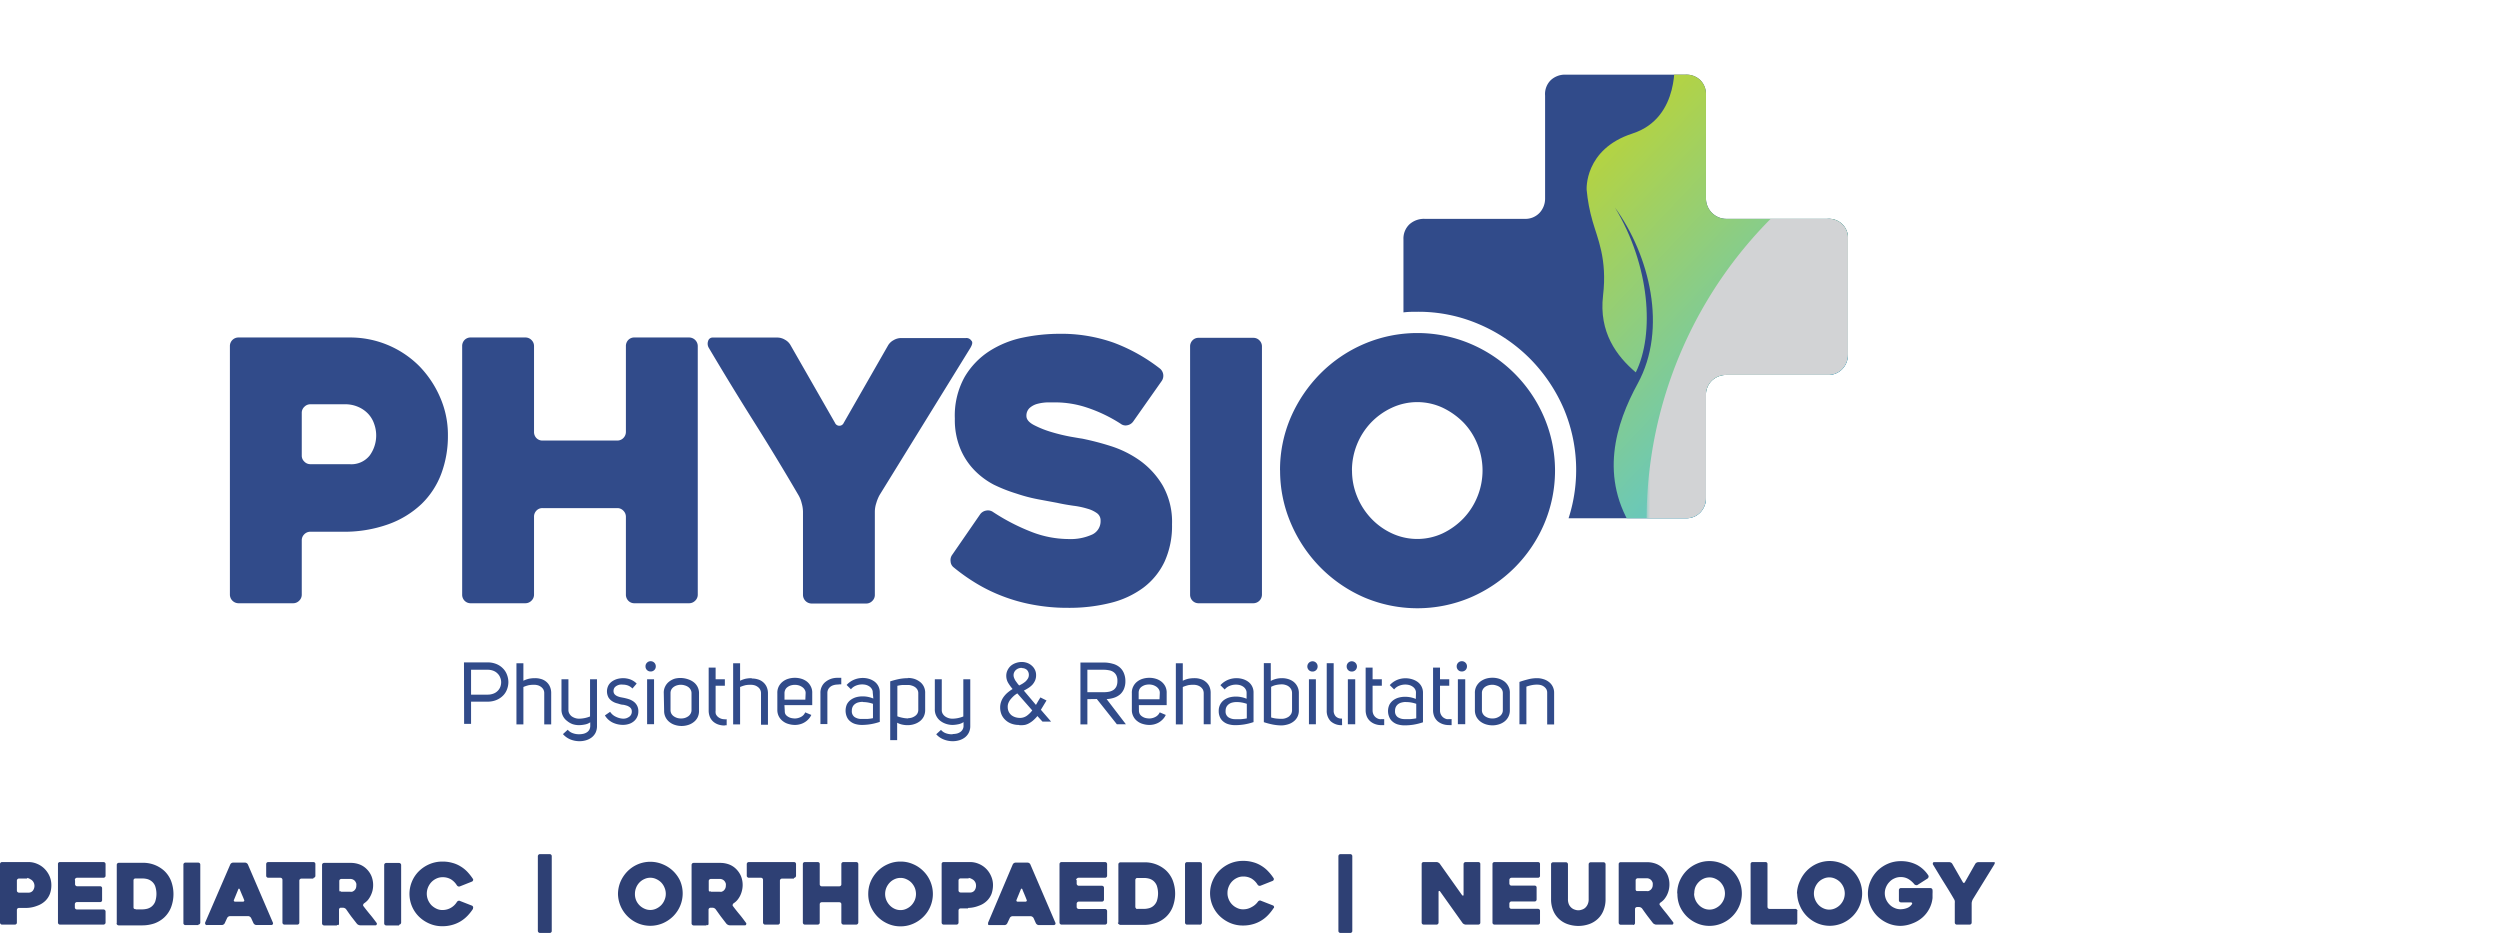
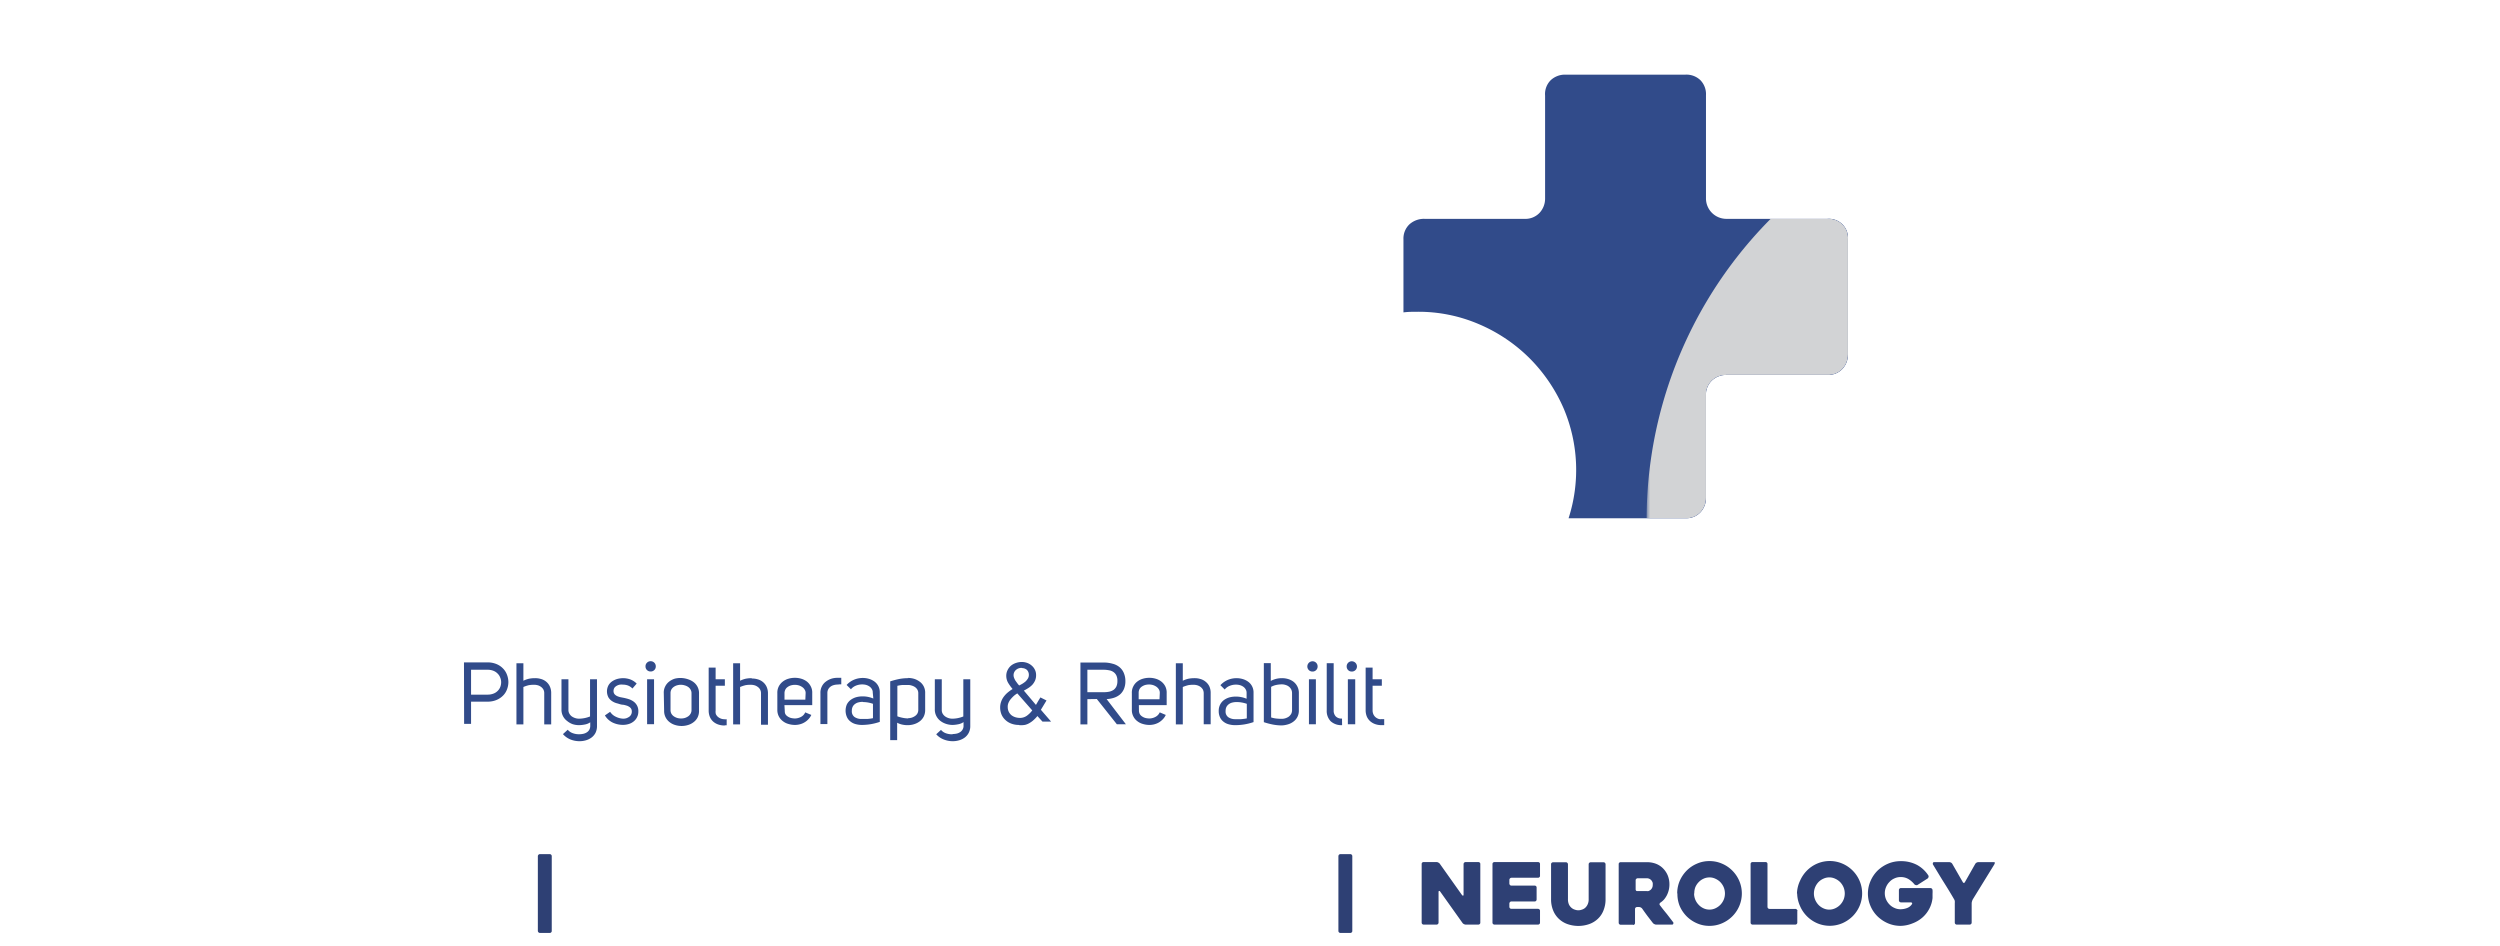
<svg xmlns="http://www.w3.org/2000/svg" viewBox="0 0 359.72 136.16">
  <defs>
    <style>.cls-1{fill:url(#linear-gradient);}.cls-2{fill:none;clip-rule:evenodd;}.cls-3{isolation:isolate;}.cls-4,.cls-5{fill:#314b8a;}.cls-10,.cls-5{fill-rule:evenodd;}.cls-6{clip-path:url(#clip-path);}.cls-7{clip-path:url(#clip-path-2);}.cls-8{fill:url(#linear-gradient-2);}.cls-9{mask:url(#mask);}.cls-10{fill:#d2d3d5;mix-blend-mode:multiply;}.cls-11{fill:#2e4074;}</style>
    <linearGradient id="linear-gradient" x1="15.2" y1="214.95" x2="33.59" y2="149.33" gradientTransform="translate(273.43 -116.33)" gradientUnits="userSpaceOnUse">
      <stop offset="0" stop-color="#fff" />
      <stop offset="1" />
    </linearGradient>
    <clipPath id="clip-path" transform="translate(0 10.74)">
      <path class="cls-2" d="M262.9,43.21H248.42a3,3,0,0,0-2.09.8,2.8,2.8,0,0,0-.86,2.15V60.89a2.94,2.94,0,0,1-.8,2.09,2.77,2.77,0,0,1-2.14.85H225.7A22.66,22.66,0,0,0,225,48.05a23.4,23.4,0,0,0-4.89-7.22,23.1,23.1,0,0,0-7.23-4.89A22,22,0,0,0,204,34.12c-.69,0-1.38,0-2.06.09V23.69a2.82,2.82,0,0,1,.86-2.15,3.12,3.12,0,0,1,2.21-.79h14.36a2.8,2.8,0,0,0,2.15-.86,3,3,0,0,0,.8-2.09V3A2.8,2.8,0,0,1,223.13.8a3,3,0,0,1,2.09-.8h17.31a2.89,2.89,0,0,1,2.14.8,2.87,2.87,0,0,1,.8,2.15V17.8a2.94,2.94,0,0,0,2.95,2.95H262.9a2.74,2.74,0,0,1,3,2.94V40.26a3,3,0,0,1-.8,2.09,2.8,2.8,0,0,1-2.15.86" />
    </clipPath>
    <clipPath id="clip-path-2" transform="translate(0 10.74)">
-       <path class="cls-2" d="M240.9-2.32s1,8.52-6,10.79-6.6,8.11-6.6,8.11a24.45,24.45,0,0,0,.85,4.5c.71,2.5,2.13,5.43,1.51,10.7s1.94,8.72,4.71,11.06c2.73-5.52,2.05-15.37-3-23.72,5,6.91,7.59,17.43,3.28,25.32-3.14,5.75-5.67,13.55-.47,21.29l27.23,2.51,14.62-79Z" />
-     </clipPath>
+       </clipPath>
    <linearGradient id="linear-gradient-2" x1="231.87" y1="20" x2="267.09" y2="53.37" gradientUnits="userSpaceOnUse">
      <stop offset="0" stop-color="#b4d342" />
      <stop offset="1" stop-color="#5cc6d0" />
    </linearGradient>
    <mask id="mask" x="236.93" y="13.37" width="122.79" height="122.79" maskUnits="userSpaceOnUse">
      <g transform="translate(0 10.74)">
        <rect class="cls-1" x="236.93" y="2.63" width="122.79" height="122.79" />
      </g>
    </mask>
  </defs>
  <g class="cls-3">
    <g id="Layer_2" data-name="Layer 2">
      <g id="Layer_1-2" data-name="Layer 1">
        <path class="cls-4" d="M198.78,93.6a2.67,2.67,0,0,1-.91-.15,2.14,2.14,0,0,1-.72-.42,1.91,1.91,0,0,1-.48-.67,2.37,2.37,0,0,1-.17-.9V85.32h1V87h1.33v.93H197.5v3.57a1.4,1.4,0,0,0,.11.53,1.22,1.22,0,0,0,.33.44,1.34,1.34,0,0,0,.52.26,1.36,1.36,0,0,0,.36,0,1.5,1.5,0,0,0,.35,0v.87l-.2,0h-.19M195,93.47h-1.06V87H195Zm-1.23-8.32a.73.73,0,0,1,.74-.74.75.75,0,0,1,.74.74.73.73,0,0,1-.74.74.72.72,0,0,1-.74-.74Zm-.66,8.45a2.26,2.26,0,0,1-1.64-.56,2.12,2.12,0,0,1-.57-1.57V84.69h1v6.78a1.2,1.2,0,0,0,.29.86,1.13,1.13,0,0,0,.91.32Zm-3.77-.13h-1V87h1Zm-1.23-8.32a.75.75,0,0,1,.74-.74.73.73,0,0,1,.74.74.72.72,0,0,1-.74.74.73.73,0,0,1-.74-.74Zm-3.67,7.54a1.61,1.61,0,0,0,.54-.09,1.8,1.8,0,0,0,.48-.24,1.55,1.55,0,0,0,.33-.39,1.16,1.16,0,0,0,.12-.54V89a1.19,1.19,0,0,0-.12-.54,1.29,1.29,0,0,0-.33-.4,1.39,1.39,0,0,0-.47-.24,1.71,1.71,0,0,0-.55-.09,4.29,4.29,0,0,0-.77.08,2.64,2.64,0,0,0-.77.28v4.4a3.66,3.66,0,0,0,.76.16A6.79,6.79,0,0,0,184.39,92.69Zm0-5.85a3.1,3.1,0,0,1,.92.13,2.4,2.4,0,0,1,.78.4,2,2,0,0,1,.54.68,2.06,2.06,0,0,1,.21,1v2.42a2,2,0,0,1-.21.95,1.94,1.94,0,0,1-.57.67,2.41,2.41,0,0,1-.8.4,3.47,3.47,0,0,1-.91.15,6.93,6.93,0,0,1-1.27-.13,10.56,10.56,0,0,1-1.28-.34V84.68h1v2.56A3.34,3.34,0,0,1,184.43,86.84Zm-6.53,3.44a2.32,2.32,0,0,0-.59.07,1.37,1.37,0,0,0-.49.22,1.2,1.2,0,0,0-.35.39,1.26,1.26,0,0,0-.13.6,1,1,0,0,0,.39.9,1.74,1.74,0,0,0,1,.28h.83a7.53,7.53,0,0,0,.83-.11V90.53a5.13,5.13,0,0,0-.68-.18A4,4,0,0,0,177.9,90.28Zm1.46-1.35a.91.91,0,0,0-.14-.49,1.09,1.09,0,0,0-.34-.37,1.58,1.58,0,0,0-.49-.23,2.17,2.17,0,0,0-.57-.07,2.33,2.33,0,0,0-.88.17,1.75,1.75,0,0,0-.73.53l-.62-.62a3.12,3.12,0,0,1,1.07-.76,3.27,3.27,0,0,1,1.24-.25,3.13,3.13,0,0,1,.91.13,2.54,2.54,0,0,1,.79.39,1.82,1.82,0,0,1,.55.65,1.92,1.92,0,0,1,.21.92v4.23a8.2,8.2,0,0,1-1.36.34,8.07,8.07,0,0,1-1.19.1h-.14a3.33,3.33,0,0,1-.91-.13,2,2,0,0,1-.74-.38,1.63,1.63,0,0,1-.49-.63,2.06,2.06,0,0,1-.18-.9,1.94,1.94,0,0,1,.21-.93,1.87,1.87,0,0,1,.54-.64,2.57,2.57,0,0,1,.78-.38,3.46,3.46,0,0,1,.92-.12,4,4,0,0,1,1.56.31Zm-7.49-2.09a2.78,2.78,0,0,1,.81.11,2,2,0,0,1,.77.39A1.92,1.92,0,0,1,174,88a2.25,2.25,0,0,1,.2,1v4.47h-1V89a1.2,1.2,0,0,0-.13-.54,1.34,1.34,0,0,0-.34-.37,1.53,1.53,0,0,0-.48-.23,2,2,0,0,0-.55-.07,4.23,4.23,0,0,0-.73.06,5.45,5.45,0,0,0-.78.26v5.38h-1V84.7h1v2.51a3.75,3.75,0,0,1,.81-.29,4.5,4.5,0,0,1,.79-.08Zm-5,2.11a.93.93,0,0,0-.14-.51,1.38,1.38,0,0,0-.35-.37,2,2,0,0,0-.49-.24,2.16,2.16,0,0,0-.56-.08,2.27,2.27,0,0,0-.59.08,1.8,1.8,0,0,0-.48.24,1,1,0,0,0-.32.37,1.14,1.14,0,0,0-.11.53v.91h3Zm-3,2.56A1.08,1.08,0,0,0,164,92a1,1,0,0,0,.34.35,1.51,1.51,0,0,0,.48.22,2.6,2.6,0,0,0,.56.07,1.89,1.89,0,0,0,.86-.22,1.35,1.35,0,0,0,.63-.66l.87.37a2.06,2.06,0,0,1-.43.63,2.64,2.64,0,0,1-.56.45,2.7,2.7,0,0,1-.66.27,2.88,2.88,0,0,1-.71.09,3.22,3.22,0,0,1-.93-.14,2.23,2.23,0,0,1-.8-.4,1.89,1.89,0,0,1-.57-.68,1.93,1.93,0,0,1-.22-.95V89a1.93,1.93,0,0,1,.22-1,2,2,0,0,1,.57-.68,2.41,2.41,0,0,1,.8-.4,3.22,3.22,0,0,1,.93-.13,3.08,3.08,0,0,1,.91.13,2.41,2.41,0,0,1,.8.4,2.09,2.09,0,0,1,.57.68,2,2,0,0,1,.21,1v1.72h-4Zm-5.07-2.65a4.07,4.07,0,0,0,.82-.08,1.85,1.85,0,0,0,.62-.27,1.36,1.36,0,0,0,.4-.51,1.88,1.88,0,0,0,.13-.76,1.74,1.74,0,0,0-.14-.77,1.26,1.26,0,0,0-.41-.5,1.5,1.5,0,0,0-.63-.26,3.84,3.84,0,0,0-.79-.08h-2.35v3.23Zm-2.35,1v3.63h-1v-8.9h3.39a4.5,4.5,0,0,1,1.19.16,2.54,2.54,0,0,1,1,.47,2.19,2.19,0,0,1,.64.82,2.94,2.94,0,0,1,.25,1.22,2.83,2.83,0,0,1-.21,1.14,2.2,2.2,0,0,1-.57.79,2.64,2.64,0,0,1-.86.47,4,4,0,0,1-1.06.19L162,93.47H160.7l-2.88-3.63ZM145,91a1.56,1.56,0,0,0,.14.66,1.63,1.63,0,0,0,.37.49,1.77,1.77,0,0,0,.56.3,2.26,2.26,0,0,0,.69.11,1.73,1.73,0,0,0,1-.32,3.7,3.7,0,0,0,.77-.76l-2.15-2.45a3.31,3.31,0,0,0-.5.36,5,5,0,0,0-.45.47,2.06,2.06,0,0,0-.33.55A1.37,1.37,0,0,0,145,91Zm2-5.64a1.2,1.2,0,0,0-.82.3,1,1,0,0,0-.34.77,1.08,1.08,0,0,0,.08.38,2.33,2.33,0,0,0,.19.39l.26.36a3,3,0,0,0,.28.33c.15-.08.32-.16.48-.26a3.72,3.72,0,0,0,.45-.33,2.18,2.18,0,0,0,.33-.42,1,1,0,0,0,.13-.51,1,1,0,0,0-.29-.73A1.09,1.09,0,0,0,147.07,85.39Zm-.4,8.21a3.06,3.06,0,0,1-1.06-.18,2.5,2.5,0,0,1-.85-.51,2.32,2.32,0,0,1-.58-.8,2.69,2.69,0,0,1-.2-1,2.5,2.5,0,0,1,.15-.88,2.72,2.72,0,0,1,.4-.73,3.54,3.54,0,0,1,.57-.59,5.91,5.91,0,0,1,.67-.48,6.9,6.9,0,0,1-.63-.87,2,2,0,0,1-.28-1,1.8,1.8,0,0,1,.19-.85,2,2,0,0,1,.49-.64,2.28,2.28,0,0,1,.72-.39,2.66,2.66,0,0,1,.85-.14,2.28,2.28,0,0,1,.77.14,1.94,1.94,0,0,1,.65.39,1.75,1.75,0,0,1,.45.59,1.66,1.66,0,0,1,.17.78,1.87,1.87,0,0,1-.15.78,2.38,2.38,0,0,1-.39.6,3.12,3.12,0,0,1-.56.46,7.08,7.08,0,0,1-.66.38l1.74,2.06.32-.55c.12-.2.23-.37.32-.53l.88.44-.81,1.34,1.47,1.7H150l-.73-.8a4.72,4.72,0,0,1-.53.56,3.35,3.35,0,0,1-.58.43,2.32,2.32,0,0,1-.67.28A3.35,3.35,0,0,1,146.67,93.6Zm-9.57,1.31a3,3,0,0,0,.6-.06,1.45,1.45,0,0,0,.51-.21,1.06,1.06,0,0,0,.36-.37,1,1,0,0,0,.14-.57v-.51a1.88,1.88,0,0,1-.74.31,4.59,4.59,0,0,1-.82.1,3,3,0,0,1-.94-.15,2.73,2.73,0,0,1-.83-.43,2.09,2.09,0,0,1-.58-.7,2,2,0,0,1-.22-1V87h1v4.42a1,1,0,0,0,.13.53,1.3,1.3,0,0,0,.35.39,1.8,1.8,0,0,0,.48.24,1.77,1.77,0,0,0,.56.09,4.29,4.29,0,0,0,1.58-.32V87h1V93.7a2.05,2.05,0,0,1-.22,1,2,2,0,0,1-.57.68,2.56,2.56,0,0,1-.81.4,3.24,3.24,0,0,1-.94.13,3.43,3.43,0,0,1-1.28-.25,2.77,2.77,0,0,1-1.08-.75l.69-.63a1.59,1.59,0,0,0,.71.49A2.52,2.52,0,0,0,137.1,94.91Zm-6.39-2.28a2.09,2.09,0,0,0,.55-.08,1.8,1.8,0,0,0,.48-.24,1.09,1.09,0,0,0,.34-.37,1.11,1.11,0,0,0,.12-.52V89a1,1,0,0,0-.12-.49,1.17,1.17,0,0,0-.33-.37,1.53,1.53,0,0,0-.48-.23,1.6,1.6,0,0,0-.53-.09c-.26,0-.53,0-.79,0a4.64,4.64,0,0,0-.76.12v4.39a4.61,4.61,0,0,0,.75.21A3.94,3.94,0,0,0,130.71,92.63Zm0-5.79a3.18,3.18,0,0,1,.91.13,2.69,2.69,0,0,1,.79.41,1.86,1.86,0,0,1,.57.67,2,2,0,0,1,.21,1v2.41a2.06,2.06,0,0,1-.21.94,2,2,0,0,1-.57.68,2.58,2.58,0,0,1-.81.41,2.91,2.91,0,0,1-.93.14,3.33,3.33,0,0,1-.78-.08,2.7,2.7,0,0,1-.73-.27v2.51h-1V87.3a12.28,12.28,0,0,1,1.29-.34A6.83,6.83,0,0,1,130.74,86.84Zm-6.51,3.44a2.32,2.32,0,0,0-.59.07,1.29,1.29,0,0,0-.49.22,1.1,1.1,0,0,0-.35.39,1.26,1.26,0,0,0-.13.6,1,1,0,0,0,.39.9,1.74,1.74,0,0,0,1,.28h.83a7,7,0,0,0,.82-.11V90.53a5,5,0,0,0-.67-.18A4.11,4.11,0,0,0,124.23,90.28Zm1.45-1.35a.9.9,0,0,0-.13-.49,1.2,1.2,0,0,0-.34-.37,1.69,1.69,0,0,0-.49-.23,2.22,2.22,0,0,0-.57-.07,2.33,2.33,0,0,0-.88.17,1.75,1.75,0,0,0-.73.53l-.62-.62a3,3,0,0,1,1.07-.76,3.23,3.23,0,0,1,1.24-.25,3.13,3.13,0,0,1,.91.13,2.54,2.54,0,0,1,.79.39,1.9,1.9,0,0,1,.76,1.57v4.23a8.45,8.45,0,0,1-1.36.34,8.07,8.07,0,0,1-1.19.1H124a3.41,3.41,0,0,1-.92-.13,2,2,0,0,1-.73-.38,1.63,1.63,0,0,1-.49-.63,2.3,2.3,0,0,1,0-1.83,1.89,1.89,0,0,1,.55-.64,2.57,2.57,0,0,1,.78-.38,3.46,3.46,0,0,1,.92-.12,3.9,3.9,0,0,1,1.55.31Zm-5.06-1.14a2,2,0,0,0-.56.08,1.29,1.29,0,0,0-.47.23,1.18,1.18,0,0,0-.32.38,1.12,1.12,0,0,0-.12.53v4.46h-1V89a2,2,0,0,1,.22-1,1.86,1.86,0,0,1,.57-.67,2.64,2.64,0,0,1,.78-.41,2.9,2.9,0,0,1,.86-.13h.29l.28,0v.94l-.26,0ZM115.92,89a.85.85,0,0,0-.14-.51,1.12,1.12,0,0,0-.35-.37,1.72,1.72,0,0,0-.49-.24,2.09,2.09,0,0,0-.55-.08,2.21,2.21,0,0,0-.59.08,1.54,1.54,0,0,0-.48.24,1,1,0,0,0-.32.37,1.15,1.15,0,0,0-.12.53v.91h3Zm-3,2.56A1,1,0,0,0,113,92a1,1,0,0,0,.34.35,1.51,1.51,0,0,0,.48.22,2.6,2.6,0,0,0,.56.07,1.93,1.93,0,0,0,.86-.22,1.29,1.29,0,0,0,.62-.66l.88.37a2.26,2.26,0,0,1-.43.63,2.46,2.46,0,0,1-.57.45,2.41,2.41,0,0,1-.66.27,2.8,2.8,0,0,1-.7.09,3.22,3.22,0,0,1-.93-.14,2.23,2.23,0,0,1-.8-.4,2,2,0,0,1-.58-.68,2,2,0,0,1-.22-.95V89a2,2,0,0,1,.22-1,2.12,2.12,0,0,1,.58-.68,2.41,2.41,0,0,1,.8-.4,3.22,3.22,0,0,1,.93-.13,3.13,3.13,0,0,1,.91.13,2.5,2.5,0,0,1,.8.4,2.07,2.07,0,0,1,.56.68,1.93,1.93,0,0,1,.22,1v1.72h-4Zm-4.68-4.67A2.82,2.82,0,0,1,109,87a2,2,0,0,1,.77.39,1.92,1.92,0,0,1,.53.68,2.25,2.25,0,0,1,.2,1v4.47h-1V89a1.09,1.09,0,0,0-.48-.91,1.38,1.38,0,0,0-.47-.23,2.08,2.08,0,0,0-.55-.07,4.23,4.23,0,0,0-.73.06,5.45,5.45,0,0,0-.78.26v5.38h-1V84.7h1v2.51a3.75,3.75,0,0,1,.81-.29,4.5,4.5,0,0,1,.79-.08Zm-4,6.76a2.71,2.71,0,0,1-.91-.15,2.14,2.14,0,0,1-.72-.42,1.89,1.89,0,0,1-.47-.67,2.37,2.37,0,0,1-.17-.9V85.32h1V87h1.33v.93h-1.33v3.57A1.4,1.4,0,0,0,103,92a1.14,1.14,0,0,0,.34.44,1.46,1.46,0,0,0,.87.31,1.45,1.45,0,0,0,.35,0v.87l-.19,0ZM98,87.79a2,2,0,0,0-.54.07,1.56,1.56,0,0,0-.49.22,1.19,1.19,0,0,0-.36.38,1.08,1.08,0,0,0-.13.52v2.45a1.09,1.09,0,0,0,.13.53,1.19,1.19,0,0,0,.36.38,1.84,1.84,0,0,0,.49.23,2,2,0,0,0,.54.07,1.93,1.93,0,0,0,.53-.07,1.78,1.78,0,0,0,.48-.23,1.06,1.06,0,0,0,.35-.38,1,1,0,0,0,.14-.53V89a1,1,0,0,0-.14-.52,1.06,1.06,0,0,0-.35-.38,1.51,1.51,0,0,0-.48-.22A1.93,1.93,0,0,0,98,87.79ZM95.51,89a1.93,1.93,0,0,1,.22-1,2,2,0,0,1,.57-.68,2.63,2.63,0,0,1,.8-.41A3.36,3.36,0,0,1,99,87a2.63,2.63,0,0,1,.8.41,2,2,0,0,1,.57.68,2,2,0,0,1,.21,1v2.41a2.06,2.06,0,0,1-.21,1,1.94,1.94,0,0,1-.57.67,2.42,2.42,0,0,1-.8.41,3.13,3.13,0,0,1-1.85,0,2.42,2.42,0,0,1-.8-.41,2,2,0,0,1-.79-1.63Zm-1.4,4.46h-1V87h1Zm-1.23-8.32a.7.7,0,0,1,.21-.52.71.71,0,0,1,.53-.22.73.73,0,0,1,.74.74.72.72,0,0,1-.74.74.74.74,0,0,1-.53-.21A.72.72,0,0,1,92.88,85.15ZM89.7,92.67a1.62,1.62,0,0,0,.44-.07,1.79,1.79,0,0,0,.39-.2.89.89,0,0,0,.38-.76.76.76,0,0,0-.12-.44.91.91,0,0,0-.31-.27,1.36,1.36,0,0,0-.41-.17,2.51,2.51,0,0,0-.44-.1c-.27,0-.54-.12-.81-.19a2.25,2.25,0,0,1-.74-.32,1.71,1.71,0,0,1-.53-.54,1.87,1.87,0,0,1,0-1.74,1.76,1.76,0,0,1,.56-.59,2.49,2.49,0,0,1,.76-.34,3.34,3.34,0,0,1,.82-.1,3.16,3.16,0,0,1,1,.18,2.53,2.53,0,0,1,.92.6l-.61.71a1.74,1.74,0,0,0-.66-.44,2.09,2.09,0,0,0-.69-.12,2.42,2.42,0,0,0-.45,0,1.42,1.42,0,0,0-.45.16,1.05,1.05,0,0,0-.34.29.83.83,0,0,0-.13.46.72.72,0,0,0,.15.47,1.11,1.11,0,0,0,.37.27,2.46,2.46,0,0,0,.48.16l.47.09a7.1,7.1,0,0,1,.76.2,2.51,2.51,0,0,1,.67.35,1.66,1.66,0,0,1,.67,1.39,1.78,1.78,0,0,1-.19.85,1.74,1.74,0,0,1-.49.61,2,2,0,0,1-.71.37,2.74,2.74,0,0,1-.81.12,3.44,3.44,0,0,1-1.45-.31,2.63,2.63,0,0,1-1.16-1.05l.75-.52a1.94,1.94,0,0,0,.84.72A2.59,2.59,0,0,0,89.7,92.67Zm-6.38,2.24a2.88,2.88,0,0,0,.59-.06,1.58,1.58,0,0,0,.52-.21,1.06,1.06,0,0,0,.36-.37,1.15,1.15,0,0,0,.14-.57v-.51a1.94,1.94,0,0,1-.74.31,4.71,4.71,0,0,1-.82.1,3,3,0,0,1-1-.15A2.68,2.68,0,0,1,81.6,93a2,2,0,0,1-.81-1.66V87h1v4.42a1,1,0,0,0,.14.53,1.26,1.26,0,0,0,.34.39,1.86,1.86,0,0,0,.49.24,1.71,1.71,0,0,0,.55.09,4.38,4.38,0,0,0,1.59-.32V87h1V93.7a2.17,2.17,0,0,1-.21,1,2,2,0,0,1-.57.68,2.56,2.56,0,0,1-.81.4,3.28,3.28,0,0,1-.94.13,3.48,3.48,0,0,1-1.29-.25A2.92,2.92,0,0,1,81,94.89l.69-.63a1.65,1.65,0,0,0,.71.49A2.58,2.58,0,0,0,83.32,94.91ZM77,86.84a2.82,2.82,0,0,1,.81.11,2,2,0,0,1,.77.39,1.92,1.92,0,0,1,.53.68,2.25,2.25,0,0,1,.2,1v4.47h-1V89a1.08,1.08,0,0,0-.13-.54,1.2,1.2,0,0,0-.34-.37,1.38,1.38,0,0,0-.47-.23,2.08,2.08,0,0,0-.55-.07,4.23,4.23,0,0,0-.73.06,4.73,4.73,0,0,0-.78.26v5.38h-1V84.7h1v2.51a3.75,3.75,0,0,1,.81-.29,4.41,4.41,0,0,1,.79-.08Zm-6.85,2.37a2.31,2.31,0,0,0,.86-.15,1.66,1.66,0,0,0,.61-.4,1.6,1.6,0,0,0,.37-.57,1.92,1.92,0,0,0,.12-.66,1.65,1.65,0,0,0-.13-.66,1.55,1.55,0,0,0-.37-.58,1.68,1.68,0,0,0-.61-.41,2.22,2.22,0,0,0-.85-.15H67.78v3.58Zm-3.39-4.64h3.39a3.29,3.29,0,0,1,1.31.25,2.77,2.77,0,0,1,.94.65,2.52,2.52,0,0,1,.56.91,3,3,0,0,1,.19,1.05,2.91,2.91,0,0,1-.19,1,2.48,2.48,0,0,1-.56.9,2.9,2.9,0,0,1-.94.64,3.28,3.28,0,0,1-1.3.25H67.78v3.2h-1Z" transform="translate(0 10.74)" />
-         <path class="cls-4" d="M223.62,89v4.5h-1V88.93a1,1,0,0,0-.13-.52,1.29,1.29,0,0,0-.34-.36,1.4,1.4,0,0,0-.46-.22,2.31,2.31,0,0,0-.52-.06,3.89,3.89,0,0,0-.85.09,5.37,5.37,0,0,0-.69.2v5.41h-1V87.38c.42-.15.84-.27,1.27-.38a5.2,5.2,0,0,1,1.27-.16,3,3,0,0,1,.9.14,2.36,2.36,0,0,1,.79.4,1.87,1.87,0,0,1,.55.66,1.94,1.94,0,0,1,.21.93m-8.87-1.18a2,2,0,0,0-.55.07,1.67,1.67,0,0,0-.49.22,1.16,1.16,0,0,0-.35.38,1,1,0,0,0-.13.52v2.45a1,1,0,0,0,.13.53,1.16,1.16,0,0,0,.35.38,2,2,0,0,0,.49.23,2,2,0,0,0,.55.07,1.86,1.86,0,0,0,.52-.07,2,2,0,0,0,.49-.23,1.16,1.16,0,0,0,.35-.38,1,1,0,0,0,.13-.53V89a1,1,0,0,0-.13-.52,1.16,1.16,0,0,0-.35-.38,1.67,1.67,0,0,0-.49-.22A1.86,1.86,0,0,0,214.75,87.79ZM212.22,89a2,2,0,0,1,.22-1,2.22,2.22,0,0,1,.57-.68,2.81,2.81,0,0,1,.81-.41,3.22,3.22,0,0,1,.93-.13,3.13,3.13,0,0,1,.91.13,2.69,2.69,0,0,1,.81.41,2.07,2.07,0,0,1,.56.68,1.93,1.93,0,0,1,.22,1v2.41a2,2,0,0,1-.22,1,2,2,0,0,1-.56.67,2.48,2.48,0,0,1-.81.41,3.14,3.14,0,0,1-.91.14,3.22,3.22,0,0,1-.93-.14,2.58,2.58,0,0,1-.81-.41,2.18,2.18,0,0,1-.57-.67,2.06,2.06,0,0,1-.22-1Zm-1.39,4.46h-1.06V87h1.06Zm-1.23-8.32a.73.73,0,0,1,.74-.74.71.71,0,0,1,.53.22.7.7,0,0,1,.21.52.72.72,0,0,1-.21.53.74.74,0,0,1-.53.21.72.72,0,0,1-.74-.74Zm-1.12,8.45a2.67,2.67,0,0,1-.91-.15,2.29,2.29,0,0,1-.73-.42,2,2,0,0,1-.47-.67,2.37,2.37,0,0,1-.17-.9V85.32h1V87h1.33v.93H207.2v3.57a1.23,1.23,0,0,0,.11.53,1.22,1.22,0,0,0,.33.44,1.34,1.34,0,0,0,.52.26,1.36,1.36,0,0,0,.36,0,1.56,1.56,0,0,0,.35,0v.87l-.2,0Zm-6.2-3.32a2.25,2.25,0,0,0-.58.07,1.41,1.41,0,0,0-.5.22,1.17,1.17,0,0,0-.34.39,1.26,1.26,0,0,0-.13.6,1,1,0,0,0,.39.9,1.73,1.73,0,0,0,1,.28h.83a7.22,7.22,0,0,0,.83-.11V90.53a5.13,5.13,0,0,0-.68-.18A4,4,0,0,0,202.28,90.28Zm1.46-1.35a.9.9,0,0,0-.13-.49,1.12,1.12,0,0,0-.35-.37,1.48,1.48,0,0,0-.49-.23,2.1,2.1,0,0,0-.56-.07,2.29,2.29,0,0,0-.88.17,1.69,1.69,0,0,0-.73.53l-.63-.62a3.07,3.07,0,0,1,1.08-.76A3.22,3.22,0,0,1,203.2,87a2.65,2.65,0,0,1,.79.39,1.9,1.9,0,0,1,.76,1.57v4.23a8.72,8.72,0,0,1-1.36.34,8.07,8.07,0,0,1-1.19.1h-.14a3.41,3.41,0,0,1-.92-.13,2,2,0,0,1-.73-.38,1.63,1.63,0,0,1-.49-.63,2.19,2.19,0,0,1,0-1.83,1.89,1.89,0,0,1,.55-.64,2.36,2.36,0,0,1,.78-.38,3.44,3.44,0,0,1,.91-.12,3.91,3.91,0,0,1,1.56.31Z" transform="translate(0 10.74)" />
        <path class="cls-5" d="M262.9,43.21H248.42a3,3,0,0,0-2.09.8,2.8,2.8,0,0,0-.86,2.15V60.89a2.94,2.94,0,0,1-.8,2.09,2.77,2.77,0,0,1-2.14.85H225.7A22.66,22.66,0,0,0,225,48.05a23.4,23.4,0,0,0-4.89-7.22,23.1,23.1,0,0,0-7.23-4.89A22,22,0,0,0,204,34.12c-.69,0-1.38,0-2.06.09V23.69a2.82,2.82,0,0,1,.86-2.15,3.12,3.12,0,0,1,2.21-.79h14.36a2.8,2.8,0,0,0,2.15-.86,3,3,0,0,0,.8-2.09V3A2.8,2.8,0,0,1,223.13.8a3,3,0,0,1,2.09-.8h17.31a2.89,2.89,0,0,1,2.14.8,2.87,2.87,0,0,1,.8,2.15V17.8a2.94,2.94,0,0,0,2.95,2.95H262.9a2.74,2.74,0,0,1,3,2.94V40.26a3,3,0,0,1-.8,2.09,2.8,2.8,0,0,1-2.15.86" transform="translate(0 10.74)" />
        <g class="cls-6">
          <g class="cls-7">
-             <rect class="cls-8" x="227.84" width="49.21" height="78.98" />
-           </g>
+             </g>
          <g class="cls-9">
            <path class="cls-10" d="M261.6,14.83a61.39,61.39,0,1,1-12.47,85.92A61.38,61.38,0,0,1,261.6,14.83" transform="translate(0 10.74)" />
          </g>
        </g>
-         <path class="cls-4" d="M194.54,56.94a9.76,9.76,0,0,0,.73,3.76,10.06,10.06,0,0,0,2,3.13,9.7,9.7,0,0,0,3,2.17,8.67,8.67,0,0,0,7.32,0,10.32,10.32,0,0,0,3-2.17,9.93,9.93,0,0,0,2-3.13,10,10,0,0,0,0-7.5,9.61,9.61,0,0,0-2-3.13,10.6,10.6,0,0,0-3-2.14,8.67,8.67,0,0,0-7.32,0,9.94,9.94,0,0,0-3,2.14,10,10,0,0,0-2.74,6.87m-10.35,0a19.11,19.11,0,0,1,1.57-7.68A20.58,20.58,0,0,1,190,43a19.92,19.92,0,0,1,6.27-4.25,19.57,19.57,0,0,1,15.36,0,20,20,0,0,1,10.55,10.55,19.57,19.57,0,0,1,0,15.36,20,20,0,0,1-4.26,6.29,20.33,20.33,0,0,1-6.29,4.26,19.57,19.57,0,0,1-15.36,0A20.12,20.12,0,0,1,190,70.91a20.42,20.42,0,0,1-4.23-6.29A19.18,19.18,0,0,1,184.19,56.94Zm-3.84,19.12h-7.86a1.2,1.2,0,0,1-.9-.37,1.24,1.24,0,0,1-.34-.89V39.12a1.23,1.23,0,0,1,.34-.88,1.16,1.16,0,0,1,.9-.37h7.86a1.18,1.18,0,0,1,.88.37,1.21,1.21,0,0,1,.36.88V74.8a1.25,1.25,0,0,1-1.24,1.26ZM142.9,62.94a29.44,29.44,0,0,0,5.59,2.88,14.81,14.81,0,0,0,5.17,1,7.57,7.57,0,0,0,3.5-.65,2.11,2.11,0,0,0,1.2-2,1.26,1.26,0,0,0-.52-1.07,4.39,4.39,0,0,0-1.39-.65,11.76,11.76,0,0,0-2-.42c-.76-.11-1.55-.24-2.35-.42l-2.69-.5a23.47,23.47,0,0,1-3.16-.83A22.4,22.4,0,0,1,143,59a11,11,0,0,1-2.85-2.14,9.81,9.81,0,0,1-2-3.11,10.83,10.83,0,0,1-.76-4.25,11.43,11.43,0,0,1,1.41-6,11.14,11.14,0,0,1,3.58-3.73,14.25,14.25,0,0,1,4.83-1.94,26,26,0,0,1,5.17-.54,22.52,22.52,0,0,1,7.87,1.28,25.12,25.12,0,0,1,6.66,3.73,1.34,1.34,0,0,1,.21,1.83l-4.08,5.8a1.34,1.34,0,0,1-.84.52,1.13,1.13,0,0,1-.94-.21,21.31,21.31,0,0,0-5-2.38,14.47,14.47,0,0,0-4.23-.7l-1.33,0a6.58,6.58,0,0,0-1.44.21,2.74,2.74,0,0,0-1.12.6,1.51,1.51,0,0,0-.45,1.15c0,.49.37.93,1.1,1.31a14.27,14.27,0,0,0,2.51,1,26.09,26.09,0,0,0,2.72.66c.87.15,1.42.25,1.67.28a39.5,39.5,0,0,1,4.12,1.07,15.2,15.2,0,0,1,4.21,2.09,11.8,11.8,0,0,1,3.29,3.61,10.62,10.62,0,0,1,1.33,5.56,12.38,12.38,0,0,1-1.09,5.41,10.05,10.05,0,0,1-3.06,3.73,13.23,13.23,0,0,1-4.7,2.17,24.47,24.47,0,0,1-6.09.71,26.83,26.83,0,0,1-5.06-.45,24.12,24.12,0,0,1-4.39-1.23,23.38,23.38,0,0,1-3.79-1.85,27.29,27.29,0,0,1-3.21-2.27,1.16,1.16,0,0,1-.47-.87,1.31,1.31,0,0,1,.26-1l4-5.8a1.34,1.34,0,0,1,.84-.52A1.27,1.27,0,0,1,142.9,62.94Zm-3.28-23.61L126.56,60.49a5.71,5.71,0,0,0-.47,1.15,4.1,4.1,0,0,0-.21,1.2v12a1.19,1.19,0,0,1-.37.89,1.2,1.2,0,0,1-.88.37h-7.85a1.25,1.25,0,0,1-1.24-1.26V62.89a4.68,4.68,0,0,0-.19-1.23,4.14,4.14,0,0,0-.44-1.12q-3.14-5.38-6.4-10.55T102,39.33a1.16,1.16,0,0,1-.11-1,.66.66,0,0,1,.68-.5h9.3a2.14,2.14,0,0,1,1.07.31,2,2,0,0,1,.81.79l6.4,11.18a.68.68,0,0,0,1.25,0L127.76,39a2,2,0,0,1,.81-.79,2.14,2.14,0,0,1,1.07-.31H139a.83.83,0,0,1,.76.37C140,38.48,139.9,38.85,139.62,39.33Zm-39.22-.26V74.8a1.19,1.19,0,0,1-.37.89,1.22,1.22,0,0,1-.88.37H91.31a1.19,1.19,0,0,1-.91-.37,1.24,1.24,0,0,1-.34-.89V63.62a1.22,1.22,0,0,0-.37-.88,1.18,1.18,0,0,0-.88-.37H78.08a1.16,1.16,0,0,0-.9.37,1.23,1.23,0,0,0-.34.88V74.8a1.19,1.19,0,0,1-.37.89,1.22,1.22,0,0,1-.89.37H67.76a1.21,1.21,0,0,1-.92-.37,1.24,1.24,0,0,1-.34-.89V39.07a1.25,1.25,0,0,1,.34-.89,1.21,1.21,0,0,1,.92-.36h7.82a1.21,1.21,0,0,1,.89.36,1.2,1.2,0,0,1,.37.89V51.4a1.25,1.25,0,0,0,.34.89,1.19,1.19,0,0,0,.9.36H88.81a1.21,1.21,0,0,0,.88-.36,1.24,1.24,0,0,0,.37-.89V39.07a1.25,1.25,0,0,1,.34-.89,1.18,1.18,0,0,1,.91-.36h7.84a1.25,1.25,0,0,1,1.25,1.25ZM49.61,47.43H44.68a1.19,1.19,0,0,0-.89.37,1.16,1.16,0,0,0-.37.87V54.8a1.16,1.16,0,0,0,.37.88,1.19,1.19,0,0,0,.89.37H50.3a3.36,3.36,0,0,0,2.91-1.27,4.9,4.9,0,0,0,.63-4.52A4,4,0,0,0,53,48.83a4.31,4.31,0,0,0-1.41-1A4.62,4.62,0,0,0,49.61,47.43Zm-.37,18.34H44.67a1.21,1.21,0,0,0-.88.36,1.19,1.19,0,0,0-.37.89V74.8a1.19,1.19,0,0,1-.37.89,1.2,1.2,0,0,1-.88.37H34.32a1.25,1.25,0,0,1-1.24-1.26V39.07a1.23,1.23,0,0,1,1.25-1.25h16a14.05,14.05,0,0,1,10,4.12,14.86,14.86,0,0,1,3,4.5,13.43,13.43,0,0,1,1.12,5.48,15.51,15.51,0,0,1-.94,5.46,11.83,11.83,0,0,1-2.85,4.39,13.57,13.57,0,0,1-4.77,2.92A18.81,18.81,0,0,1,49.24,65.77Z" transform="translate(0 10.74)" />
-         <path class="cls-11" d="M183.25,119.93a6.55,6.55,0,0,1-.79,1,4.65,4.65,0,0,1-1,.8,4.48,4.48,0,0,1-1.18.51,5.07,5.07,0,0,1-1.44.19,4.6,4.6,0,0,1-1.85-.37,5,5,0,0,1-1.5-1,4.58,4.58,0,0,1-1-5.09,4.73,4.73,0,0,1,1-1.47,5,5,0,0,1,1.5-1,4.77,4.77,0,0,1,1.85-.37,5.06,5.06,0,0,1,1.46.19,4.34,4.34,0,0,1,1.18.51,4.58,4.58,0,0,1,1,.81,6.93,6.93,0,0,1,.79,1,.25.25,0,0,1,0,.21.26.26,0,0,1-.15.16l-1.74.69a.36.36,0,0,1-.25,0,.45.45,0,0,1-.18-.15,2.65,2.65,0,0,0-.86-.87,2.37,2.37,0,0,0-1.22-.3,2,2,0,0,0-.88.2,2.35,2.35,0,0,0-1.2,1.28,2.27,2.27,0,0,0-.17.89,2.24,2.24,0,0,0,.17.89,2.29,2.29,0,0,0,.48.75,2.35,2.35,0,0,0,.72.51,1.89,1.89,0,0,0,.88.2,2.39,2.39,0,0,0,1.22-.32A2.53,2.53,0,0,0,181,119a.37.37,0,0,1,.18-.14.25.25,0,0,1,.24,0l1.74.68a.26.26,0,0,1,.13.37m-10.64,2.39h-1.85a.26.26,0,0,1-.21-.09.29.29,0,0,1-.08-.21v-8.39a.29.29,0,0,1,.08-.21.26.26,0,0,1,.21-.09h1.85a.29.29,0,0,1,.21.09.25.25,0,0,1,.08.21V122a.25.25,0,0,1-.08.21A.29.29,0,0,1,172.61,122.32Zm-9-2.26h.93a3,3,0,0,0,.71-.09,1.58,1.58,0,0,0,.66-.33,1.74,1.74,0,0,0,.49-.67,3.51,3.51,0,0,0,0-2.28,1.74,1.74,0,0,0-.49-.67,1.68,1.68,0,0,0-.67-.33,2.84,2.84,0,0,0-.7-.08h-.93a.24.24,0,0,0-.2.08.29.29,0,0,0-.09.21v3.86a.29.29,0,0,0,.09.21A.25.25,0,0,0,163.58,120.06Zm-2.73,2v-8.41a.29.29,0,0,1,.09-.21.32.32,0,0,1,.21-.08h3.36a4.51,4.51,0,0,1,3.16,1.13,4,4,0,0,1,1,1.46,5.39,5.39,0,0,1,0,3.82,3.93,3.93,0,0,1-1,1.47,4.2,4.2,0,0,1-1.41.84,5.4,5.4,0,0,1-1.75.28h-3.36a.29.29,0,0,1-.21-.09A.26.26,0,0,1,160.85,122Zm-6-6.14v.51a.31.31,0,0,0,.3.3h3.33a.32.32,0,0,1,.21.08.29.29,0,0,1,.09.21v1.7a.29.29,0,0,1-.09.21.28.28,0,0,1-.21.08h-3.33a.31.31,0,0,0-.3.3v.47a.29.29,0,0,0,.09.21.32.32,0,0,0,.21.08H159a.31.31,0,0,1,.3.3V122a.26.26,0,0,1-.09.21.27.27,0,0,1-.21.09h-6.26a.25.25,0,0,1-.2-.09.26.26,0,0,1-.09-.21v-8.41a.29.29,0,0,1,.09-.21.28.28,0,0,1,.2-.08H159a.3.3,0,0,1,.21.08.29.29,0,0,1,.09.21v1.68a.25.25,0,0,1-.09.2.27.27,0,0,1-.21.09h-3.82a.29.29,0,0,0-.21.09A.26.26,0,0,0,154.85,115.88ZM146.44,119h1.1a.22.22,0,0,0,.18-.08.19.19,0,0,0,0-.19c-.08-.21-.18-.45-.29-.72s-.23-.53-.32-.77c0-.07-.07-.11-.12-.11s-.07,0-.11.11l-.61,1.49a.21.21,0,0,0,0,.19A.19.19,0,0,0,146.44,119Zm-.72-5.35a.48.48,0,0,1,.16-.19.5.5,0,0,1,.26-.08h1.72a.46.46,0,0,1,.24.08.41.41,0,0,1,.16.19l3.59,8.36a.26.26,0,0,1,0,.24.29.29,0,0,1-.27.12h-2.1a.44.44,0,0,1-.25-.08.54.54,0,0,1-.18-.19l-.33-.74a.54.54,0,0,0-.18-.19.46.46,0,0,0-.24-.08h-2.6a.46.46,0,0,0-.25.08.41.41,0,0,0-.16.19l-.35.74a.48.48,0,0,1-.16.19.46.46,0,0,1-.24.08h-2.12l-.13,0a.26.26,0,0,1-.11-.07.17.17,0,0,1,0-.12.27.27,0,0,1,0-.17Zm-6.34,2h-1.16a.29.29,0,0,0-.21.09.25.25,0,0,0-.09.2v1.45a.25.25,0,0,0,.09.2.29.29,0,0,0,.21.09h1.32a.79.79,0,0,0,.69-.3,1.16,1.16,0,0,0,.21-.68,1.21,1.21,0,0,0-.06-.38,1.08,1.08,0,0,0-.21-.34,1,1,0,0,0-.33-.24A1.11,1.11,0,0,0,139.38,115.58Zm-.09,4.32h-1.07a.32.32,0,0,0-.21.08.29.29,0,0,0-.09.21V122a.29.29,0,0,1-.29.3h-1.85a.29.29,0,0,1-.29-.3v-8.41a.27.27,0,0,1,.29-.29h3.77a3.13,3.13,0,0,1,1.29.26,3.24,3.24,0,0,1,1.06.71,3.35,3.35,0,0,1,.71,1.06,3.11,3.11,0,0,1,.27,1.29,3.78,3.78,0,0,1-.22,1.28,2.81,2.81,0,0,1-.68,1,3,3,0,0,1-1.12.68A4.41,4.41,0,0,1,139.29,119.9Zm-11.93-2.08a2.34,2.34,0,0,0,.17.88,2.48,2.48,0,0,0,.48.74,2.22,2.22,0,0,0,.7.51,2,2,0,0,0,.86.19,1.93,1.93,0,0,0,.86-.19,2.3,2.3,0,0,0,.72-.51,2.48,2.48,0,0,0,.48-.74,2.34,2.34,0,0,0,.17-.88,2.42,2.42,0,0,0-.17-.88,2.48,2.48,0,0,0-.48-.74,2.27,2.27,0,0,0-.72-.5,1.93,1.93,0,0,0-.86-.19,2,2,0,0,0-.86.19,2.19,2.19,0,0,0-.7.5,2.48,2.48,0,0,0-.48.74A2.42,2.42,0,0,0,127.36,117.82Zm-2.43,0a4.6,4.6,0,0,1,.36-1.81,4.89,4.89,0,0,1,1-1.48,4.61,4.61,0,0,1,1.48-1,4.36,4.36,0,0,1,1.8-.37,4.41,4.41,0,0,1,1.81.37,4.61,4.61,0,0,1,1.48,1,4.55,4.55,0,0,1,1,1.48,4.61,4.61,0,0,1,0,3.62,4.55,4.55,0,0,1-1,1.48,4.77,4.77,0,0,1-1.48,1,4.41,4.41,0,0,1-1.81.37,4.36,4.36,0,0,1-1.8-.37,4.77,4.77,0,0,1-1.48-1,4.89,4.89,0,0,1-1-1.48A4.6,4.6,0,0,1,124.93,117.82Zm-1.43-4.21V122a.31.31,0,0,1-.3.3h-1.84a.31.31,0,0,1-.3-.3v-2.63a.28.28,0,0,0-.08-.21.32.32,0,0,0-.21-.08h-2.52a.33.33,0,0,0-.22.08.32.32,0,0,0-.08.21V122a.25.25,0,0,1-.08.21.29.29,0,0,1-.21.09h-1.84a.28.28,0,0,1-.22-.09.29.29,0,0,1-.08-.21v-8.41a.32.32,0,0,1,.08-.21.31.31,0,0,1,.22-.08h1.84a.32.32,0,0,1,.21.08.28.28,0,0,1,.08.21v2.91a.28.28,0,0,0,.08.2.29.29,0,0,0,.22.09h2.52a.29.29,0,0,0,.21-.09.24.24,0,0,0,.08-.2v-2.91a.29.29,0,0,1,.3-.29h1.84a.29.29,0,0,1,.3.29Zm-9.26,2h-1.72a.29.29,0,0,0-.21.09.26.26,0,0,0-.09.21V122a.25.25,0,0,1-.08.21.26.26,0,0,1-.21.09h-1.85a.25.25,0,0,1-.2-.09.26.26,0,0,1-.09-.21v-6.14a.29.29,0,0,0-.08-.21.28.28,0,0,0-.22-.09h-1.74a.29.29,0,0,1-.21-.09.25.25,0,0,1-.09-.2v-1.68a.29.29,0,0,1,.09-.21.32.32,0,0,1,.21-.08h6.49a.33.33,0,0,1,.22.08.32.32,0,0,1,.08.21v1.68a.28.28,0,0,1-.08.2A.29.29,0,0,1,114.24,115.58Zm-12,1.89h1.3a.82.82,0,0,0,.3,0,1.11,1.11,0,0,0,.3-.17,1,1,0,0,0,.21-.29.88.88,0,0,0,.09-.41,1.11,1.11,0,0,0,0-.29,1.15,1.15,0,0,0-.15-.32.85.85,0,0,0-.28-.25.83.83,0,0,0-.43-.11h-1.3a.29.29,0,0,0-.21.09.26.26,0,0,0-.09.21v1.3a.29.29,0,0,0,.09.21A.28.28,0,0,0,102.24,117.47Zm-.59,4.85H99.81a.27.27,0,0,1-.21-.09.26.26,0,0,1-.09-.21v-8.41a.29.29,0,0,1,.3-.29h3.82a3.6,3.6,0,0,1,1.32.24,2.88,2.88,0,0,1,1,.67,3.23,3.23,0,0,1,.67,1,3.42,3.42,0,0,1,.24,1.3,3.47,3.47,0,0,1-.1.78,3.51,3.51,0,0,1-.26.73,3.41,3.41,0,0,1-.41.63,2.34,2.34,0,0,1-.53.46.38.38,0,0,0-.12.17.21.21,0,0,0,0,.21c.31.41.64.83,1,1.26s.65.84.92,1.2a.2.2,0,0,1,0,.21.15.15,0,0,1-.16.12H105a.54.54,0,0,1-.26-.07.63.63,0,0,1-.22-.16l-.77-1c-.26-.35-.51-.71-.77-1.07a.6.6,0,0,0-.46-.23h-.27a.32.32,0,0,0-.21.08.29.29,0,0,0-.09.21v2a.25.25,0,0,1-.08.21A.29.29,0,0,1,101.65,122.32Zm-10.29-4.5a2.34,2.34,0,0,0,.17.88A2.31,2.31,0,0,0,92.71,120a2,2,0,0,0,1.72,0,2.42,2.42,0,0,0,.72-.51,2.28,2.28,0,0,0,.47-.74,2.16,2.16,0,0,0,.18-.88,2.23,2.23,0,0,0-.18-.88,2.28,2.28,0,0,0-.47-.74,2.39,2.39,0,0,0-.72-.5,2,2,0,0,0-1.72,0,2.23,2.23,0,0,0-.71.5,2.28,2.28,0,0,0-.47.74A2.42,2.42,0,0,0,91.36,117.82Zm-2.44,0a4.61,4.61,0,0,1,.37-1.81,4.89,4.89,0,0,1,1-1.48,4.67,4.67,0,0,1,1.47-1,4.61,4.61,0,0,1,3.62,0A4.7,4.7,0,0,1,97.86,116a4.61,4.61,0,0,1,0,3.62,4.72,4.72,0,0,1-1,1.48,4.89,4.89,0,0,1-1.48,1,4.61,4.61,0,0,1-3.62,0,4.73,4.73,0,0,1-2.47-2.48A4.61,4.61,0,0,1,88.92,117.82Zm-20.86,2.11a6.55,6.55,0,0,1-.79,1,4.86,4.86,0,0,1-1,.8,4.7,4.7,0,0,1-1.19.51,5,5,0,0,1-1.44.19,4.52,4.52,0,0,1-1.84-.37,4.91,4.91,0,0,1-1.51-1,4.6,4.6,0,0,1-1-5.09,4.54,4.54,0,0,1,1-1.47,4.91,4.91,0,0,1,1.51-1,4.69,4.69,0,0,1,1.84-.37,5.06,5.06,0,0,1,1.46.19,4.34,4.34,0,0,1,1.18.51,4.64,4.64,0,0,1,1,.81,7.62,7.62,0,0,1,.78,1,.22.22,0,0,1,0,.21.26.26,0,0,1-.15.16l-1.74.69a.36.36,0,0,1-.25,0,.45.45,0,0,1-.18-.15,2.65,2.65,0,0,0-.86-.87,2.35,2.35,0,0,0-1.22-.3,2.06,2.06,0,0,0-.88.2,2.45,2.45,0,0,0-.72.52,2.58,2.58,0,0,0-.48.76,2.47,2.47,0,0,0-.17.89,2.43,2.43,0,0,0,.17.89,2.67,2.67,0,0,0,.48.75,2.61,2.61,0,0,0,.72.51,1.92,1.92,0,0,0,.88.2,2.39,2.39,0,0,0,1.22-.32,2.45,2.45,0,0,0,.87-.85.37.37,0,0,1,.18-.14.25.25,0,0,1,.24,0l1.74.68a.26.26,0,0,1,.15.16A.23.23,0,0,1,68.06,119.93Zm-10.64,2.39H55.58a.29.29,0,0,1-.22-.09.29.29,0,0,1-.08-.21v-8.39a.29.29,0,0,1,.08-.21.29.29,0,0,1,.22-.09h1.84a.27.27,0,0,1,.21.09.26.26,0,0,1,.09.21V122a.26.26,0,0,1-.09.21A.27.27,0,0,1,57.42,122.32Zm-8.35-4.85h1.3a.79.79,0,0,0,.3,0,1.11,1.11,0,0,0,.3-.17,1.06,1.06,0,0,0,.22-.29,1,1,0,0,0,.08-.41,1.11,1.11,0,0,0,0-.29,1.15,1.15,0,0,0-.15-.32.76.76,0,0,0-.28-.25.83.83,0,0,0-.43-.11h-1.3a.29.29,0,0,0-.29.3v1.3a.32.32,0,0,0,.08.21A.28.28,0,0,0,49.07,117.47Zm-.59,4.85H46.64a.29.29,0,0,1-.21-.09.26.26,0,0,1-.09-.21v-8.41a.29.29,0,0,1,.09-.21.32.32,0,0,1,.21-.08h3.82a3.52,3.52,0,0,1,1.32.24,2.88,2.88,0,0,1,1,.67,3.07,3.07,0,0,1,.67,1,3.42,3.42,0,0,1,.24,1.3,3.46,3.46,0,0,1-.09.78,3.53,3.53,0,0,1-.27.73,3.37,3.37,0,0,1-.4.63,2.87,2.87,0,0,1-.53.46.34.34,0,0,0-.13.17.23.23,0,0,0,0,.21c.31.41.64.83,1,1.26s.66.84.93,1.2a.2.2,0,0,1,0,.21.15.15,0,0,1-.16.12H51.83a.6.6,0,0,1-.27-.07.58.58,0,0,1-.21-.16l-.78-1c-.26-.35-.51-.71-.76-1.07a.6.6,0,0,0-.21-.17.65.65,0,0,0-.26-.06h-.27a.27.27,0,0,0-.29.29v2a.26.26,0,0,1-.09.21A.29.29,0,0,1,48.48,122.32Zm-3.39-6.74H43.37a.29.29,0,0,0-.21.09.26.26,0,0,0-.09.21V122a.25.25,0,0,1-.08.21.26.26,0,0,1-.21.09H40.93a.29.29,0,0,1-.29-.3v-6.14a.29.29,0,0,0-.08-.21.29.29,0,0,0-.22-.09H38.6a.27.27,0,0,1-.21-.09.25.25,0,0,1-.09-.2v-1.68a.29.29,0,0,1,.09-.21.3.3,0,0,1,.21-.08h6.49a.29.29,0,0,1,.21.08.28.28,0,0,1,.08.21v1.68a.24.24,0,0,1-.08.2A.26.26,0,0,1,45.09,115.58ZM33.85,119h1.09a.19.19,0,0,0,.18-.08.16.16,0,0,0,0-.19q-.12-.32-.3-.72l-.32-.77c0-.07-.07-.11-.11-.11s-.08,0-.11.11l-.61,1.49a.16.16,0,0,0,0,.19A.19.19,0,0,0,33.85,119Zm-.72-5.35a.41.41,0,0,1,.16-.19.46.46,0,0,1,.25-.08h1.72a.41.41,0,0,1,.24.08.44.44,0,0,1,.17.19L39.26,122a.26.26,0,0,1,0,.24.27.27,0,0,1-.26.12h-2.1a.5.5,0,0,1-.26-.08.61.61,0,0,1-.17-.19l-.34-.74a.54.54,0,0,0-.18-.19.41.41,0,0,0-.24-.08H33.1a.46.46,0,0,0-.25.08.51.51,0,0,0-.17.19l-.34.74a.44.44,0,0,1-.17.19.46.46,0,0,1-.24.08H29.82a.31.31,0,0,1-.13,0,.21.21,0,0,1-.11-.07.23.23,0,0,1-.06-.12.28.28,0,0,1,0-.17Zm-4.6,8.72H26.68a.26.26,0,0,1-.21-.09.25.25,0,0,1-.08-.21v-8.39a.25.25,0,0,1,.08-.21.26.26,0,0,1,.21-.09h1.85a.29.29,0,0,1,.29.3V122a.29.29,0,0,1-.29.3Zm-9-2.26h.92a3.08,3.08,0,0,0,.72-.09,1.71,1.71,0,0,0,.66-.33,1.74,1.74,0,0,0,.49-.67,3.52,3.52,0,0,0,0-2.28,1.66,1.66,0,0,0-.5-.67,1.71,1.71,0,0,0-.66-.33,2.92,2.92,0,0,0-.71-.08H19.5a.27.27,0,0,0-.29.29v3.86a.28.28,0,0,0,.08.21A.29.29,0,0,0,19.5,120.06Zm-2.73,2v-8.41a.29.29,0,0,1,.3-.29h3.35a4.5,4.5,0,0,1,3.16,1.13,4,4,0,0,1,1,1.46,5.39,5.39,0,0,1,0,3.82,4,4,0,0,1-1,1.47,4.25,4.25,0,0,1-1.4.84,5.46,5.46,0,0,1-1.76.28H17.07a.31.31,0,0,1-.3-.3Zm-6-6.14v.51a.29.29,0,0,0,.09.21.26.26,0,0,0,.21.09H14.4a.32.32,0,0,1,.21.08.28.28,0,0,1,.08.21v1.7a.27.27,0,0,1-.29.29H11.07a.26.26,0,0,0-.21.09.29.29,0,0,0-.09.21v.47a.29.29,0,0,0,.3.29h3.82a.29.29,0,0,1,.21.09.27.27,0,0,1,.09.21V122a.26.26,0,0,1-.09.21.29.29,0,0,1-.21.09H8.63a.29.29,0,0,1-.29-.3v-8.41a.27.27,0,0,1,.29-.29h6.26a.32.32,0,0,1,.21.08.29.29,0,0,1,.09.21v1.68a.25.25,0,0,1-.09.2.29.29,0,0,1-.21.09H11.07a.31.31,0,0,0-.3.3Zm-6.88-.3H2.73a.29.29,0,0,0-.21.09.25.25,0,0,0-.09.2v1.45a.25.25,0,0,0,.09.2.29.29,0,0,0,.21.09H4.05a.79.79,0,0,0,.69-.3,1.17,1.17,0,0,0,.22-.68,1.22,1.22,0,0,0-.07-.38,1.08,1.08,0,0,0-.21-.34,1,1,0,0,0-.33-.24A1.08,1.08,0,0,0,3.89,115.58ZM3.8,119.9H2.73a.32.32,0,0,0-.21.08.29.29,0,0,0-.09.21V122a.25.25,0,0,1-.08.21.29.29,0,0,1-.21.09H.29a.25.25,0,0,1-.2-.09A.26.26,0,0,1,0,122v-8.41a.29.29,0,0,1,.3-.29H4.06a3.1,3.1,0,0,1,1.29.26,3.24,3.24,0,0,1,1.06.71,3.55,3.55,0,0,1,.72,1.06,3.27,3.27,0,0,1,.26,1.29,3.55,3.55,0,0,1-.22,1.28,2.78,2.78,0,0,1-.67,1,3.15,3.15,0,0,1-1.12.68A4.47,4.47,0,0,1,3.8,119.9Z" transform="translate(0 10.74)" />
        <path class="cls-11" d="M194.29,123.5h-1.42a.29.29,0,0,1-.29-.3V112.46a.32.32,0,0,1,.08-.21.29.29,0,0,1,.21-.09h1.42a.26.26,0,0,1,.21.09.28.28,0,0,1,.08.21V123.2a.25.25,0,0,1-.08.21.26.26,0,0,1-.21.09m-115.19,0H77.69a.31.31,0,0,1-.3-.3V112.46a.29.29,0,0,1,.09-.21.26.26,0,0,1,.21-.09H79.1a.26.26,0,0,1,.21.09.28.28,0,0,1,.08.21V123.2a.25.25,0,0,1-.08.21A.26.26,0,0,1,79.1,123.5Zm207.84-9.83-3.08,5a1.49,1.49,0,0,0-.11.28,1,1,0,0,0-.05.28V122a.29.29,0,0,1-.29.3h-1.85a.29.29,0,0,1-.29-.3v-2.8a1.18,1.18,0,0,0,0-.29.71.71,0,0,0-.1-.26c-.49-.85-1-1.68-1.51-2.49s-1-1.64-1.53-2.51a.24.24,0,0,1,0-.22.15.15,0,0,1,.16-.12h2.19a.63.63,0,0,1,.25.07.5.5,0,0,1,.19.19l1.51,2.63a.17.17,0,0,0,.14.1.17.17,0,0,0,.15-.1l1.49-2.63a.52.52,0,0,1,.2-.19.59.59,0,0,1,.25-.07h2.21a.2.2,0,0,1,.18.09S287,113.56,286.94,113.67Zm-13.44,8.81a4.6,4.6,0,0,1-1.85-.37,5,5,0,0,1-1.5-1,4.62,4.62,0,0,1-1-1.47,4.5,4.5,0,0,1,0-3.62,4.77,4.77,0,0,1,1-1.48,5,5,0,0,1,1.5-1,4.6,4.6,0,0,1,1.85-.37,4.89,4.89,0,0,1,2.35.55,4.51,4.51,0,0,1,1.63,1.53.29.29,0,0,1,0,.23.29.29,0,0,1-.13.19l-1.47.94a.34.34,0,0,1-.22,0,.32.32,0,0,1-.21-.12,3.36,3.36,0,0,0-.86-.75,2.12,2.12,0,0,0-1.12-.28,2,2,0,0,0-.88.19,2.05,2.05,0,0,0-.72.51,2.33,2.33,0,0,0-.49.74,2.27,2.27,0,0,0,0,1.77,2.4,2.4,0,0,0,.49.73,2.16,2.16,0,0,0,.72.5,2,2,0,0,0,.88.19,2.67,2.67,0,0,0,.92-.17,1.44,1.44,0,0,0,.72-.57.14.14,0,0,0,0-.17.19.19,0,0,0-.18-.08h-1.41a.29.29,0,0,1-.21-.09.28.28,0,0,1-.08-.21v-1.46a.28.28,0,0,1,.08-.21.29.29,0,0,1,.21-.09h4.23a.37.37,0,0,1,.22.08.35.35,0,0,1,.1.22,3.86,3.86,0,0,1,0,.51c0,.2,0,.41,0,.62a4.23,4.23,0,0,1-.48,1.57,4.29,4.29,0,0,1-1,1.26,4.66,4.66,0,0,1-1.42.83A4.77,4.77,0,0,1,273.5,122.48ZM261,117.82a2.34,2.34,0,0,0,.17.88,2.46,2.46,0,0,0,.47.74,2.26,2.26,0,0,0,.71.51,2,2,0,0,0,1.72,0,2.42,2.42,0,0,0,.72-.51,2.48,2.48,0,0,0,.48-.74,2.34,2.34,0,0,0,.17-.88,2.42,2.42,0,0,0-.17-.88,2.48,2.48,0,0,0-.48-.74,2.39,2.39,0,0,0-.72-.5,2,2,0,0,0-1.72,0,2.23,2.23,0,0,0-.71.5,2.46,2.46,0,0,0-.47.74A2.42,2.42,0,0,0,261,117.82Zm-2.44,0A4.61,4.61,0,0,1,259,116a4.89,4.89,0,0,1,1-1.48,4.67,4.67,0,0,1,1.47-1,4.61,4.61,0,0,1,3.62,0,4.7,4.7,0,0,1,2.48,2.48,4.61,4.61,0,0,1,0,3.62,4.72,4.72,0,0,1-1,1.48,4.89,4.89,0,0,1-1.48,1,4.61,4.61,0,0,1-3.62,0,4.73,4.73,0,0,1-2.47-2.48A4.61,4.61,0,0,1,258.59,117.82Zm.05,2.53V122a.29.29,0,0,1-.29.3h-6.14a.26.26,0,0,1-.21-.09.25.25,0,0,1-.08-.21v-8.41a.28.28,0,0,1,.08-.21.29.29,0,0,1,.21-.08h1.85a.27.27,0,0,1,.29.29v6.15a.32.32,0,0,0,.08.21.29.29,0,0,0,.22.09h3.7a.28.28,0,0,1,.21.08A.32.32,0,0,1,258.64,120.35Zm-14.85-2.53a2.34,2.34,0,0,0,.17.88,2.3,2.3,0,0,0,.48.74,2.22,2.22,0,0,0,.7.51,2,2,0,0,0,.86.19,1.93,1.93,0,0,0,.86-.19,2.42,2.42,0,0,0,.72-.51,2.48,2.48,0,0,0,.48-.74,2.34,2.34,0,0,0,.17-.88,2.42,2.42,0,0,0-.17-.88,2.48,2.48,0,0,0-.48-.74,2.39,2.39,0,0,0-.72-.5,1.93,1.93,0,0,0-.86-.19,2,2,0,0,0-.86.19,2.19,2.19,0,0,0-.7.5,2.3,2.3,0,0,0-.48.74A2.42,2.42,0,0,0,243.79,117.82Zm-2.43,0a4.6,4.6,0,0,1,.36-1.81,4.89,4.89,0,0,1,1-1.48,4.61,4.61,0,0,1,1.48-1,4.36,4.36,0,0,1,1.8-.37,4.44,4.44,0,0,1,1.81.37,4.61,4.61,0,0,1,1.48,1,4.72,4.72,0,0,1,1,1.48,4.61,4.61,0,0,1,0,3.62,4.72,4.72,0,0,1-1,1.48,4.77,4.77,0,0,1-1.48,1,4.44,4.44,0,0,1-1.81.37,4.36,4.36,0,0,1-1.8-.37,4.77,4.77,0,0,1-1.48-1,4.89,4.89,0,0,1-1-1.48A4.6,4.6,0,0,1,241.36,117.82Zm-5.72-.35h1.29a.87.87,0,0,0,.31,0,1.22,1.22,0,0,0,.29-.17.91.91,0,0,0,.31-.7,1.81,1.81,0,0,0,0-.29,1.15,1.15,0,0,0-.15-.32.85.85,0,0,0-.28-.25.87.87,0,0,0-.44-.11h-1.29a.29.29,0,0,0-.21.09.26.26,0,0,0-.09.21v1.3a.29.29,0,0,0,.09.21A.28.28,0,0,0,235.64,117.47Zm-.59,4.85H233.2a.29.29,0,0,1-.29-.3v-8.41a.27.27,0,0,1,.29-.29H237a3.51,3.51,0,0,1,1.31.24,2.92,2.92,0,0,1,1,.67,3.2,3.2,0,0,1,.66,1,3.42,3.42,0,0,1,.24,1.3,3.46,3.46,0,0,1-.09.78,3.51,3.51,0,0,1-.26.73,3.41,3.41,0,0,1-.41.63,2.58,2.58,0,0,1-.53.46.41.41,0,0,0-.13.17.24.24,0,0,0,.05.21c.31.41.64.83,1,1.26l.92,1.2a.22.22,0,0,1,0,.21.16.16,0,0,1-.16.12h-2.29a.54.54,0,0,1-.26-.07.55.55,0,0,1-.22-.16l-.77-1c-.26-.35-.52-.71-.77-1.07a.6.6,0,0,0-.46-.23h-.27a.32.32,0,0,0-.21.08.29.29,0,0,0-.09.21v2a.29.29,0,0,1-.29.3Zm-11.84-8.69a.25.25,0,0,1,.08-.21.29.29,0,0,1,.21-.09h1.85a.25.25,0,0,1,.2.09.26.26,0,0,1,.09.21v5a1.82,1.82,0,0,0,.15.79,1.51,1.51,0,0,0,.39.49,1.34,1.34,0,0,0,.49.25,1.39,1.39,0,0,0,.93,0,1.34,1.34,0,0,0,.49-.25,1.47,1.47,0,0,0,.37-.49,1.68,1.68,0,0,0,.16-.79v-5a.29.29,0,0,1,.29-.3h1.85a.29.29,0,0,1,.29.3v5a4.19,4.19,0,0,1-.28,1.58,3.26,3.26,0,0,1-.79,1.22,3.5,3.5,0,0,1-1.24.78,4.74,4.74,0,0,1-3.21,0,3.5,3.5,0,0,1-1.24-.78,3.41,3.41,0,0,1-.8-1.22,4.19,4.19,0,0,1-.28-1.58Zm-6,2.25v.51a.29.29,0,0,0,.09.21.26.26,0,0,0,.21.09h3.33a.27.27,0,0,1,.29.29v1.7a.32.32,0,0,1-.08.21.28.28,0,0,1-.21.08h-3.33a.26.26,0,0,0-.21.09.29.29,0,0,0-.09.21v.47a.29.29,0,0,0,.3.29h3.82a.29.29,0,0,1,.21.09.26.26,0,0,1,.08.21V122a.25.25,0,0,1-.08.21.29.29,0,0,1-.21.09h-6.26a.29.29,0,0,1-.21-.09.25.25,0,0,1-.08-.21v-8.41a.28.28,0,0,1,.08-.21.32.32,0,0,1,.21-.08h6.26a.32.32,0,0,1,.21.08.28.28,0,0,1,.08.21v1.68a.24.24,0,0,1-.08.2.29.29,0,0,1-.21.09h-3.82a.31.31,0,0,0-.3.3ZM213,113.61V122a.25.25,0,0,1-.08.21.29.29,0,0,1-.21.09h-1.82a.59.59,0,0,1-.26-.08.48.48,0,0,1-.2-.17l-3.21-4.51a.14.14,0,0,0-.15-.08c-.05,0-.08.06-.08.14V122a.29.29,0,0,1-.08.21.29.29,0,0,1-.22.09h-1.84a.29.29,0,0,1-.29-.3v-8.41a.27.27,0,0,1,.29-.29h1.85a.5.5,0,0,1,.25.07.58.58,0,0,1,.21.16l3.2,4.51q.08.1.15.09c.06,0,.08-.05.08-.13v-4.41a.29.29,0,0,1,.09-.21.32.32,0,0,1,.21-.08h1.82a.32.32,0,0,1,.21.08A.28.28,0,0,1,213,113.61Z" transform="translate(0 10.74)" />
      </g>
    </g>
  </g>
</svg>